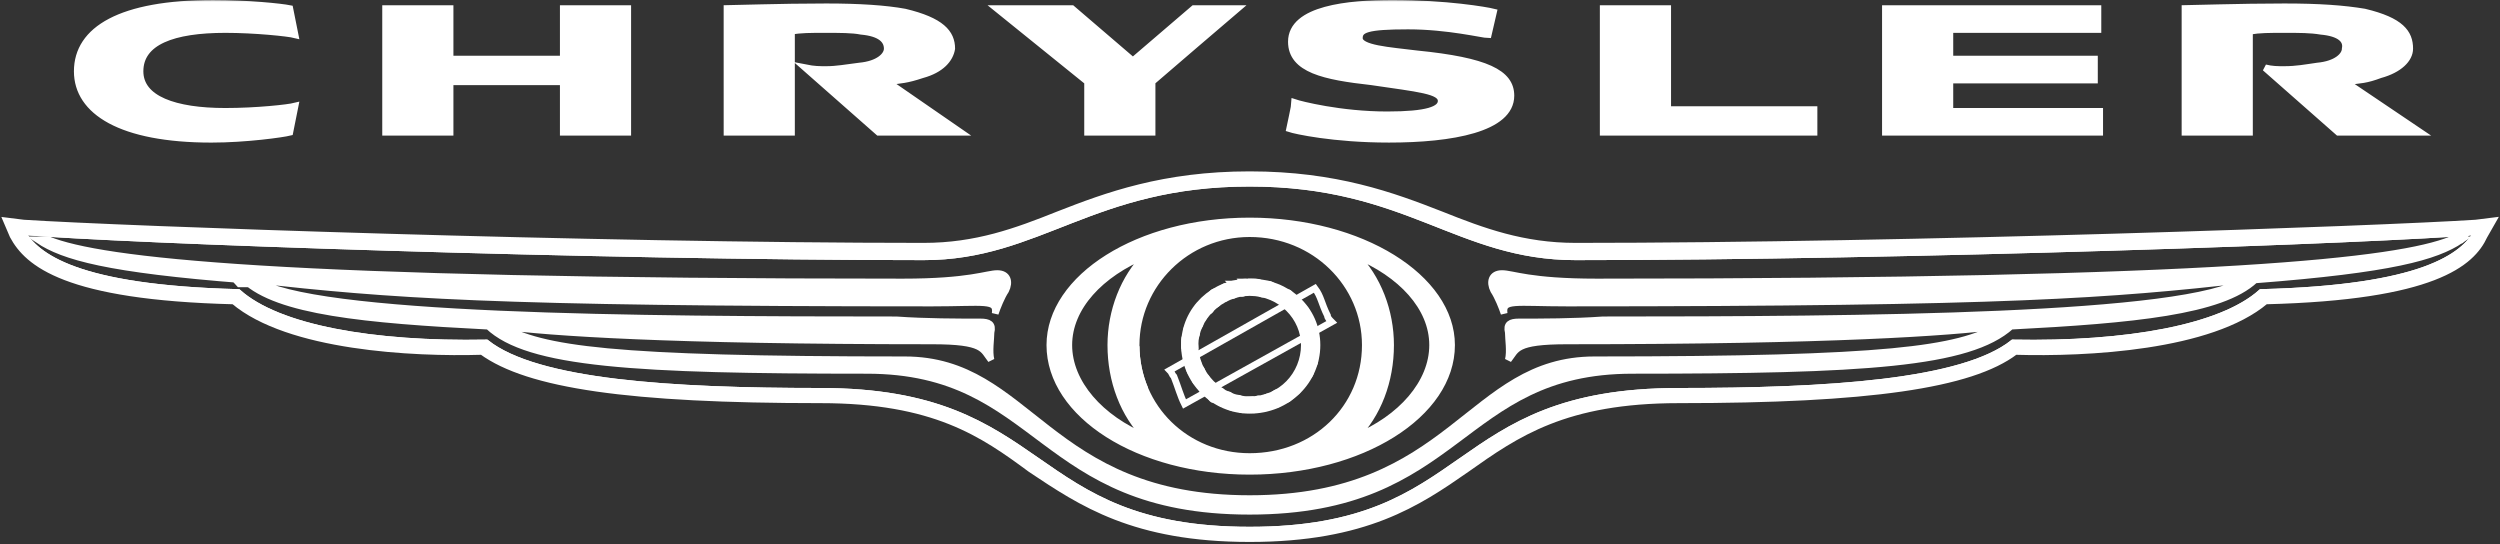
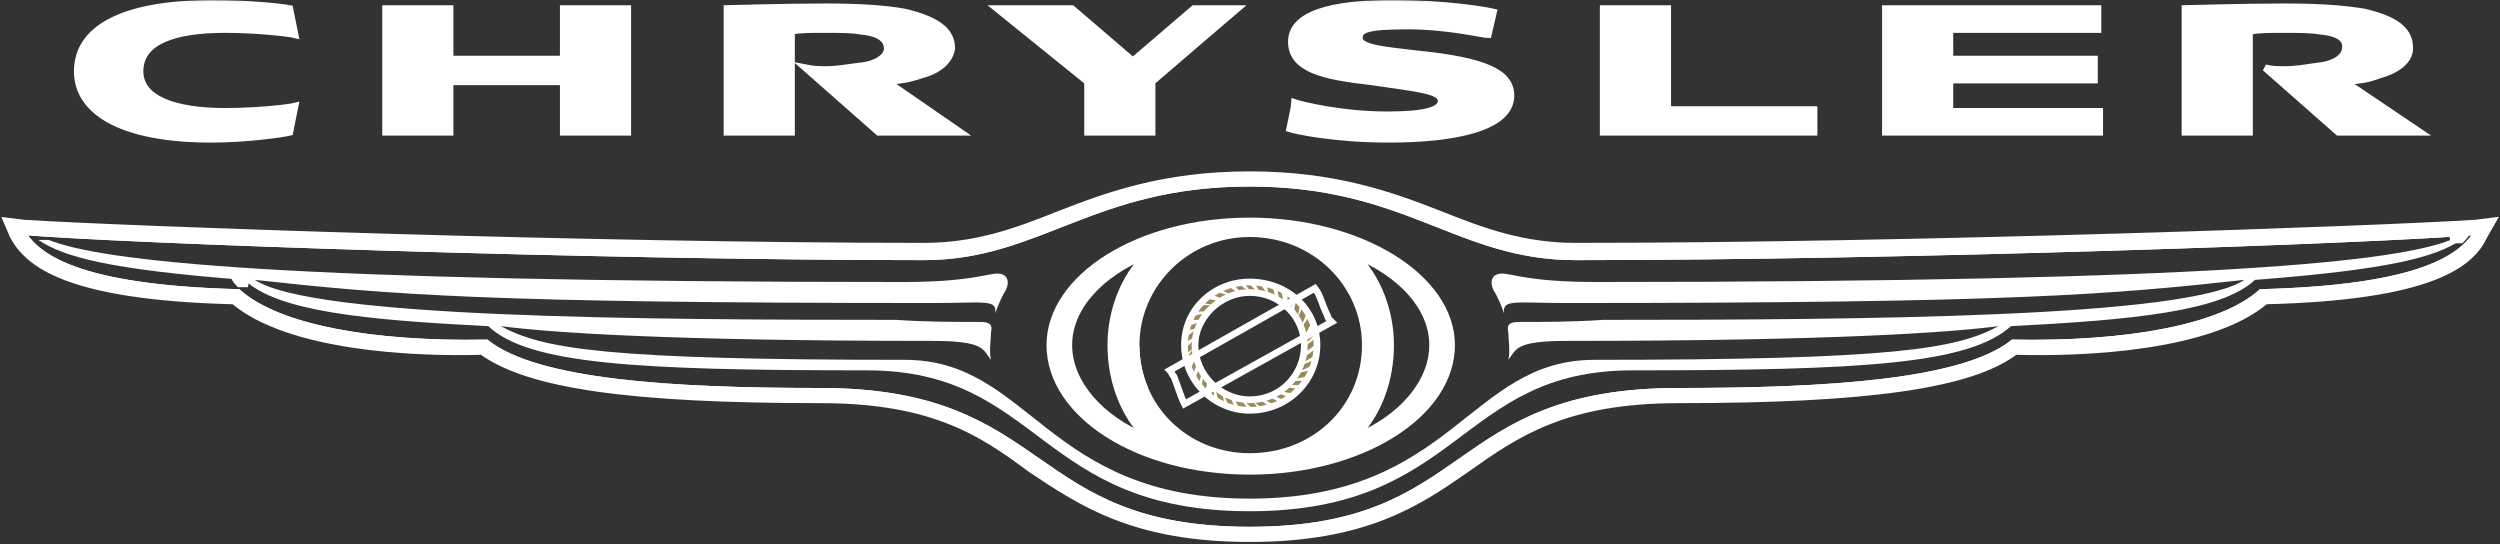
<svg xmlns="http://www.w3.org/2000/svg" width="744" height="162" viewBox="0 0 744 162" fill="none">
  <rect x="0" y="0" width="744" height="162" fill="#333333" stroke="none" />
  <mask id="path-1-outside-1_54_81" maskUnits="userSpaceOnUse" x="0" y="0" width="744" height="162" fill="black">
    <rect fill="white" width="744" height="162" />
    <path fill-rule="evenodd" clip-rule="evenodd" d="M672.951 87.056C661.058 97.689 632.895 102.701 599.103 102.076C584.074 113.968 544.019 116.47 499.585 116.47C430.116 116.47 439.497 157.777 371.904 157.777C304.311 157.777 313.072 116.47 244.223 116.47C199.785 116.47 159.729 113.964 144.71 102.076C110.909 102.701 82.746 97.689 70.853 87.056C22.662 85.801 10.77 76.415 6.387 68.9C35.806 71.407 177.255 76.415 274.892 76.415C309.315 76.415 324.964 54.506 371.904 54.506C418.849 54.506 433.868 76.415 468.916 76.415C566.553 76.415 708.003 71.407 737.426 68.9C733.034 76.41 721.146 85.796 672.951 87.056Z" />
    <path fill-rule="evenodd" clip-rule="evenodd" d="M431.983 102.697C431.983 123.351 405.075 140.251 371.9 140.251C338.729 140.251 312.442 123.351 312.442 102.697C312.442 82.67 338.729 65.769 371.9 65.769C405.075 65.769 431.983 82.67 431.983 102.697ZM371.9 69.531C353.123 69.531 338.103 84.55 338.103 102.697C338.103 121.479 353.123 135.873 371.9 135.873C391.302 135.873 406.322 121.479 406.322 102.697C406.322 84.55 391.302 69.531 371.9 69.531ZM403.195 75.79C410.083 82.67 413.836 92.69 413.836 102.697C413.836 113.339 410.083 123.351 403.195 130.24C416.968 124.606 426.35 113.964 426.35 102.697C426.35 91.43 416.963 81.423 403.195 75.79ZM330.589 102.697C330.589 92.686 334.346 82.67 341.23 75.79C327.457 81.423 318.071 91.435 318.071 102.697C318.071 113.96 327.457 124.606 341.23 130.24C334.346 123.351 330.589 113.343 330.589 102.697Z" />
    <path fill-rule="evenodd" clip-rule="evenodd" d="M340.74 115.8C339.004 111.869 338.106 107.62 338.103 103.322V103.025C338.129 107.416 339.026 111.758 340.74 115.8Z" />
    <path fill-rule="evenodd" clip-rule="evenodd" d="M388.175 102.697C388.175 111.458 381.295 118.972 371.9 118.972C363.139 118.972 355.629 111.458 355.629 102.697C355.629 94.557 363.139 87.052 371.9 87.052C381.295 87.056 388.175 94.561 388.175 102.697ZM371.9 83.924C361.263 83.924 352.497 92.055 352.497 102.697C352.497 113.338 361.263 122.099 371.9 122.099C383.162 122.099 391.927 113.338 391.927 102.697C391.927 92.055 383.167 83.924 371.9 83.924Z" />
    <path fill-rule="evenodd" clip-rule="evenodd" d="M370.023 83.924C370.649 83.924 371.9 83.924 371.9 84.55L373.776 86.422C373.151 87.056 372.525 87.056 371.9 86.422L370.023 83.924ZM366.892 84.55H368.768L371.274 86.422C370.644 87.056 369.398 87.677 369.398 87.056L366.892 84.55ZM363.764 86.422C363.764 85.175 365.02 85.175 365.641 85.175L368.147 87.056C367.521 87.682 366.896 88.302 366.271 87.682L363.764 86.422ZM360.633 87.677C360.633 87.052 361.883 86.422 362.509 87.052L365.015 87.677C365.015 88.924 364.39 88.924 363.76 88.924L360.633 87.677ZM358.131 90.183C358.131 88.928 359.382 88.928 359.382 88.928L362.513 89.553C362.493 89.879 362.355 90.186 362.125 90.417C361.895 90.648 361.588 90.787 361.263 90.809L358.131 90.183ZM356.254 92.69C356.254 91.434 356.884 90.809 357.505 90.809H360.633C360.633 92.055 360.007 92.69 359.382 92.69H356.254ZM354.378 95.191C354.378 94.557 355.004 93.936 355.629 93.936L358.131 93.311C358.756 93.936 358.131 94.557 357.505 95.191H354.378ZM353.123 98.323C353.123 97.689 353.748 97.068 353.748 97.068L356.88 95.821C357.505 96.447 356.88 97.068 356.25 97.693L353.123 98.323ZM352.497 102.076C352.497 100.82 352.497 100.195 353.123 100.195L355.629 98.323C356.254 98.949 356.254 99.57 355.629 100.195L352.497 102.076ZM353.123 105.203C352.497 104.578 352.497 103.322 353.123 103.322L354.999 101.45C355.629 102.076 355.629 102.697 355.629 103.322L353.123 105.203ZM353.748 108.33C353.123 107.705 353.123 107.084 353.123 106.449L354.999 103.943C355.629 104.578 356.25 105.199 355.629 105.824L353.748 108.33ZM354.999 111.462C354.374 110.837 353.748 110.216 354.374 109.59L355.625 107.084C356.25 107.084 356.875 108.33 356.25 108.33L354.999 111.462ZM356.88 113.964C355.629 113.964 355.629 112.717 355.629 112.717L356.88 109.59C357.505 109.59 358.131 110.837 357.505 111.462L356.88 113.964ZM358.756 116.47C358.131 116.47 357.505 115.845 357.505 115.215L358.131 112.087C358.756 112.087 359.382 112.722 359.382 113.343L358.756 116.47ZM361.263 118.972C360.633 118.972 360.012 117.716 360.012 117.091V114.585C360.637 114.585 361.263 114.585 361.263 115.21V118.972ZM364.39 120.223C363.76 120.223 362.513 119.597 362.513 118.976L361.888 116.47C363.139 115.845 363.764 116.47 363.764 117.096L364.39 120.223ZM367.517 121.478C366.892 121.478 365.641 120.844 365.641 120.844L364.39 117.716C365.641 117.091 366.266 117.716 366.266 118.351L367.517 121.478ZM371.274 121.478C370.019 122.104 369.398 122.104 368.768 121.478L367.517 118.972C368.142 118.346 368.768 118.346 369.393 118.972L371.274 121.478ZM374.406 121.478C373.78 122.104 372.53 122.104 372.53 121.478L370.653 119.597C370.653 118.972 371.904 118.972 372.53 118.972L374.406 121.478ZM377.533 120.848C376.908 121.483 376.282 121.483 375.657 121.483L373.151 119.602C373.776 118.976 374.401 118.355 375.027 118.976L377.533 120.848ZM380.66 119.597C380.66 120.223 379.414 120.844 378.789 120.223L376.282 118.976C376.282 118.351 377.533 117.721 378.163 118.351L380.66 119.597ZM383.788 118.351C383.162 118.976 382.541 118.976 381.916 118.976L378.789 117.721C379.414 117.096 380.035 116.475 380.66 117.096L383.788 118.351ZM386.294 115.845C386.294 116.47 385.048 117.091 384.422 117.091L381.295 116.466C381.92 115.84 382.541 115.21 383.167 115.21L386.294 115.845ZM388.175 113.343C388.175 113.968 387.549 114.589 386.919 114.589H383.792C383.792 113.964 384.427 113.343 385.048 113.343H388.175ZM390.056 110.211C390.056 111.458 389.421 112.083 388.8 112.083L385.673 112.717C385.673 112.083 386.298 111.462 386.919 110.837L390.056 110.211ZM391.302 107.084C391.302 108.33 390.677 108.956 390.056 108.956L387.549 110.211C386.915 109.586 387.549 108.956 388.175 108.33L391.302 107.084ZM391.302 103.948C391.927 104.582 391.302 105.829 391.302 105.829L388.175 107.709C388.175 107.084 388.175 105.829 388.8 105.829L391.302 103.948ZM391.302 100.816C391.927 101.45 391.927 102.697 391.302 102.697L388.796 104.578C388.17 103.943 388.17 103.322 388.796 102.697L391.302 100.816ZM390.677 97.689C391.302 98.323 391.302 98.944 391.302 99.57L388.796 102.076C388.17 101.45 388.17 100.82 388.796 100.195L390.677 97.689ZM389.421 94.561C390.056 95.196 390.677 95.817 390.056 96.442L388.8 98.949C388.175 98.949 387.554 97.693 387.554 97.068L389.421 94.561ZM387.549 91.43C388.796 92.055 388.796 92.685 388.796 93.311L387.549 96.438C386.915 95.812 386.294 95.191 386.294 94.557L387.549 91.43ZM385.668 89.549C386.294 89.549 386.915 90.183 386.915 90.804L386.289 93.931C385.966 93.909 385.662 93.771 385.433 93.542C385.203 93.313 385.065 93.008 385.043 92.685L385.668 89.549ZM383.167 87.056C383.792 87.056 384.422 88.302 384.422 88.302V91.43C383.788 91.43 383.167 90.804 383.167 90.183V87.056ZM380.035 85.796C380.66 85.796 381.29 86.422 381.29 86.422L381.916 89.549C381.29 89.549 380.66 89.549 380.66 88.924L380.035 85.796ZM376.908 84.55C377.533 84.55 378.163 84.55 378.789 85.175L379.414 88.302C378.789 88.302 378.168 88.302 377.533 87.677L376.908 84.55ZM373.151 83.924C373.776 83.924 375.027 83.924 375.027 84.55L376.903 87.056C376.278 87.682 375.027 87.682 375.027 87.056L373.151 83.924Z" />
    <path fill-rule="evenodd" clip-rule="evenodd" d="M352.497 120.223C351.246 117.717 350.621 115.215 349.37 112.084C348.745 111.458 348.745 110.837 348.119 110.212L391.306 85.797C393.187 88.303 393.187 90.184 395.059 93.937C395.059 94.562 395.694 95.192 396.314 95.817L352.497 120.223Z" />
    <path fill-rule="evenodd" clip-rule="evenodd" d="M736.787 66.394C707.998 68.275 567.804 73.283 468.911 73.283C453.266 73.283 441.378 68.896 428.856 63.892C414.462 58.263 397.561 52 371.9 52C346.238 52 329.342 58.259 314.944 63.892C302.426 68.896 290.538 73.283 274.888 73.283C175.996 73.283 35.801 68.275 7.008 66.394L2 65.769L3.876 70.156C8.259 78.296 19.526 88.303 69.593 89.554C85.868 103.327 122.797 105.208 143.45 104.582C157.219 114.594 187.263 118.977 244.219 118.977C278.02 118.977 292.414 128.988 306.808 139.63C321.828 149.642 337.473 160.283 371.9 160.283C406.322 160.283 421.971 149.642 436.37 139.63C451.39 128.988 465.784 118.977 499.585 118.977C555.911 118.977 586.581 114.59 599.729 104.582C621.007 105.208 657.936 103.327 674.211 89.554C724.278 88.307 735.545 78.296 739.298 70.156L741.804 65.769L736.787 66.394ZM672.951 87.056C661.058 97.689 632.895 102.701 599.103 102.076C584.074 113.968 544.019 116.47 499.585 116.47C430.116 116.47 439.497 157.777 371.904 157.777C304.311 157.777 313.072 116.47 244.223 116.47C199.785 116.47 159.729 113.964 144.71 102.076C110.909 102.701 82.746 97.689 70.853 87.056C22.662 85.801 10.77 76.415 6.387 68.9C35.806 71.407 177.255 76.415 274.892 76.415C309.315 76.415 324.964 54.506 371.904 54.506C418.849 54.506 433.868 76.415 468.916 76.415C566.553 76.415 708.003 71.407 737.426 68.9C733.034 76.41 721.146 85.796 672.951 87.056Z" />
    <path fill-rule="evenodd" clip-rule="evenodd" d="M732.413 69.531L734.294 68.896C734.294 68.896 733.659 70.151 732.413 71.402H729.286C731.162 70.781 732.413 69.531 732.413 69.531Z" />
    <path fill-rule="evenodd" clip-rule="evenodd" d="M729.281 71.402C713.627 77.661 661.058 83.925 475.166 83.925C455.138 83.925 450.139 81.418 446.998 81.418C443.871 81.418 443.245 83.925 444.501 86.417C445.747 88.298 446.998 91.425 447.628 93.306C446.994 88.919 450.755 90.179 466.4 90.179C599.094 90.179 627.878 87.673 667.943 83.29C651.042 94.557 554.03 95.192 477.042 95.192C468.281 95.817 458.895 95.817 452.006 95.817C449.5 95.817 448.253 96.443 448.879 98.944C448.879 100.816 449.504 104.578 448.879 107.084C451.385 103.948 450.76 101.451 466.405 101.451C545.27 101.451 580.317 98.944 594.716 97.064C582.202 103.943 562.796 107.084 474.545 107.084C436.991 107.084 432.608 148.391 371.9 148.391C311.191 148.391 306.808 107.084 269.254 107.084C181.004 107.084 161.601 103.948 149.083 97.064C163.478 98.944 198.525 101.451 277.39 101.451C293.039 101.451 292.414 103.948 294.916 107.084C294.29 104.578 294.916 100.816 294.916 98.944C295.541 96.438 294.29 95.817 291.784 95.817C284.9 95.817 275.513 95.817 266.753 95.192C189.769 95.192 92.757 94.557 75.857 83.29C115.917 87.677 144.705 90.179 277.394 90.179C293.044 90.179 296.797 88.924 296.171 93.306C296.801 91.425 298.047 88.298 299.303 86.417C300.554 83.92 299.928 81.418 296.801 81.418C293.669 81.418 288.661 83.925 268.633 83.925C82.12 83.925 30.172 77.657 14.522 71.402H11.395C18.905 76.41 32.048 80.163 72.729 83.295C82.746 92.69 108.407 95.196 145.331 97.068C157.223 108.335 189.143 110.216 257.992 110.216C309.94 110.216 308.689 152.143 371.904 152.143C435.115 152.143 433.868 110.216 485.816 110.216C554.665 110.216 585.96 108.335 598.473 97.068C634.776 95.196 661.063 92.69 671.083 83.295C711.764 80.168 724.903 76.415 732.417 71.402H729.281Z" />
    <path fill-rule="evenodd" clip-rule="evenodd" d="M71.214 82.912L69.66 82.387C69.66 82.387 70.178 83.427 71.214 84.463H73.804C72.25 83.948 71.214 82.912 71.214 82.912ZM477.116 39.364H539.846V32.626H496.302V2.558H477.116V39.364ZM114.759 2.558V39.364H133.937V24.33H167.635V39.364H186.813V2.558H167.635V17.592H133.937V2.558H114.759ZM355.297 2.558L337.151 18.11L319.005 2.558H296.714L323.671 24.33V39.364H342.853V24.33C343.371 23.812 368.251 2.558 368.251 2.558H355.297ZM561.1 39.364H624.863V33.144H580.279V23.812H623.305V17.592H580.279V8.778H624.341V2.558H561.1V39.364ZM384.321 12.408C384.321 20.7 394.179 22.776 408.166 24.33C422.164 26.406 428.902 26.92 428.902 30.032C428.902 32.622 424.754 34.18 412.832 34.18C398.841 34.18 386.919 31.072 385.361 30.55C385.361 31.068 383.803 38.324 383.803 38.324C385.361 38.842 396.769 41.432 413.357 41.432C432.014 41.432 449.642 38.324 449.642 28.471C449.642 21.732 442.386 18.102 421.646 16.03C413.353 14.994 404.539 14.476 404.539 11.364C404.539 8.774 406.615 7.734 419.055 7.734C430.978 7.734 441.342 10.328 442.9 10.328L444.461 3.594C442.386 3.076 430.463 1 414.393 1C401.435 1.004 384.321 2.558 384.321 12.408ZM23 21.222C23 33.144 35.962 41.436 62.918 41.436C73.286 41.436 84.172 39.882 86.245 39.364L87.799 31.59C85.723 32.108 76.391 33.144 67.062 33.144C52.032 33.144 41.664 29.514 41.664 21.222C41.664 12.408 51.514 8.778 67.062 8.778C75.876 8.778 85.727 9.814 87.799 10.332L86.245 2.558C83.654 2.036 73.804 1.004 63.432 1.004C35.962 1.004 23 8.778 23 21.222ZM216.364 39.364H235.542V9.296C238.132 8.778 241.244 8.778 245.392 8.778C250.054 8.778 253.684 8.778 256.278 9.296C261.98 9.814 264.052 11.89 264.052 14.48C264.052 16.552 261.462 19.146 255.756 19.664C251.608 20.186 249.018 20.7 245.906 20.7C243.83 20.7 242.276 20.7 239.686 20.182L261.458 39.36H285.825L264.052 24.326C268.2 23.808 269.754 23.808 274.42 22.254C280.122 20.7 282.716 17.592 283.231 14.48C283.231 9.814 280.122 6.184 269.236 3.594C263.534 2.558 255.756 2.036 245.91 2.036C231.912 2.036 217.918 2.558 216.36 2.558L216.364 39.364ZM669.44 39.364V9.296C672.555 8.778 675.146 8.778 679.812 8.778C684.478 8.778 687.586 8.778 690.694 9.296C696.4 9.814 698.476 11.89 697.95 14.48C697.95 16.552 695.36 19.146 689.658 19.664C686.024 20.186 683.434 20.7 679.808 20.7C677.732 20.7 676.174 20.7 674.102 20.182L695.882 39.36H720.244L697.95 24.326C702.616 23.808 704.174 23.808 708.322 22.254C714.02 20.7 717.128 17.592 717.128 14.48C717.128 9.814 714.538 6.184 703.656 3.594C697.432 2.558 690.176 2.036 679.812 2.036C666.332 2.036 651.816 2.558 650.258 2.558V39.364H669.44Z" />
  </mask>
  <path fill-rule="evenodd" clip-rule="evenodd" d="M431.983 102.697C431.983 123.351 405.075 140.251 371.9 140.251C338.729 140.251 312.442 123.351 312.442 102.697C312.442 82.67 338.729 65.769 371.9 65.769C405.075 65.769 431.983 82.67 431.983 102.697ZM371.9 69.531C353.123 69.531 338.103 84.55 338.103 102.697C338.103 121.479 353.123 135.873 371.9 135.873C391.302 135.873 406.322 121.479 406.322 102.697C406.322 84.55 391.302 69.531 371.9 69.531ZM403.195 75.79C410.083 82.67 413.836 92.69 413.836 102.697C413.836 113.339 410.083 123.351 403.195 130.24C416.968 124.606 426.35 113.964 426.35 102.697C426.35 91.43 416.963 81.423 403.195 75.79ZM330.589 102.697C330.589 92.686 334.346 82.67 341.23 75.79C327.457 81.423 318.071 91.435 318.071 102.697C318.071 113.96 327.457 124.606 341.23 130.24C334.346 123.351 330.589 113.343 330.589 102.697Z" fill="white" />
  <path fill-rule="evenodd" clip-rule="evenodd" d="M340.74 115.8C339.004 111.869 338.106 107.62 338.103 103.322V103.025C338.129 107.416 339.026 111.758 340.74 115.8Z" fill="#D0B26F" />
  <path fill-rule="evenodd" clip-rule="evenodd" d="M388.175 102.697C388.175 111.458 381.295 118.972 371.9 118.972C363.139 118.972 355.629 111.458 355.629 102.697C355.629 94.557 363.139 87.052 371.9 87.052C381.295 87.056 388.175 94.561 388.175 102.697ZM371.9 83.924C361.263 83.924 352.497 92.055 352.497 102.697C352.497 113.338 361.263 122.099 371.9 122.099C383.162 122.099 391.927 113.338 391.927 102.697C391.927 92.055 383.167 83.924 371.9 83.924Z" fill="white" />
  <path fill-rule="evenodd" clip-rule="evenodd" d="M370.023 83.924C370.649 83.924 371.9 83.924 371.9 84.55L373.776 86.422C373.151 87.056 372.525 87.056 371.9 86.422L370.023 83.924ZM366.892 84.55H368.768L371.274 86.422C370.644 87.056 369.398 87.677 369.398 87.056L366.892 84.55ZM363.764 86.422C363.764 85.175 365.02 85.175 365.641 85.175L368.147 87.056C367.521 87.682 366.896 88.302 366.271 87.682L363.764 86.422ZM360.633 87.677C360.633 87.052 361.883 86.422 362.509 87.052L365.015 87.677C365.015 88.924 364.39 88.924 363.76 88.924L360.633 87.677ZM358.131 90.183C358.131 88.928 359.382 88.928 359.382 88.928L362.513 89.553C362.493 89.879 362.355 90.186 362.125 90.417C361.895 90.648 361.588 90.787 361.263 90.809L358.131 90.183ZM356.254 92.69C356.254 91.434 356.884 90.809 357.505 90.809H360.633C360.633 92.055 360.007 92.69 359.382 92.69H356.254ZM354.378 95.191C354.378 94.557 355.004 93.936 355.629 93.936L358.131 93.311C358.756 93.936 358.131 94.557 357.505 95.191H354.378ZM353.123 98.323C353.123 97.689 353.748 97.068 353.748 97.068L356.88 95.821C357.505 96.447 356.88 97.068 356.25 97.693L353.123 98.323ZM352.497 102.076C352.497 100.82 352.497 100.195 353.123 100.195L355.629 98.323C356.254 98.949 356.254 99.57 355.629 100.195L352.497 102.076ZM353.123 105.203C352.497 104.578 352.497 103.322 353.123 103.322L354.999 101.45C355.629 102.076 355.629 102.697 355.629 103.322L353.123 105.203ZM353.748 108.33C353.123 107.705 353.123 107.084 353.123 106.449L354.999 103.943C355.629 104.578 356.25 105.199 355.629 105.824L353.748 108.33ZM354.999 111.462C354.374 110.837 353.748 110.216 354.374 109.59L355.625 107.084C356.25 107.084 356.875 108.33 356.25 108.33L354.999 111.462ZM356.88 113.964C355.629 113.964 355.629 112.717 355.629 112.717L356.88 109.59C357.505 109.59 358.131 110.837 357.505 111.462L356.88 113.964ZM358.756 116.47C358.131 116.47 357.505 115.845 357.505 115.215L358.131 112.087C358.756 112.087 359.382 112.722 359.382 113.343L358.756 116.47ZM361.263 118.972C360.633 118.972 360.012 117.716 360.012 117.091V114.585C360.637 114.585 361.263 114.585 361.263 115.21V118.972ZM364.39 120.223C363.76 120.223 362.513 119.597 362.513 118.976L361.888 116.47C363.139 115.845 363.764 116.47 363.764 117.096L364.39 120.223ZM367.517 121.478C366.892 121.478 365.641 120.844 365.641 120.844L364.39 117.716C365.641 117.091 366.266 117.716 366.266 118.351L367.517 121.478ZM371.274 121.478C370.019 122.104 369.398 122.104 368.768 121.478L367.517 118.972C368.142 118.346 368.768 118.346 369.393 118.972L371.274 121.478ZM374.406 121.478C373.78 122.104 372.53 122.104 372.53 121.478L370.653 119.597C370.653 118.972 371.904 118.972 372.53 118.972L374.406 121.478ZM377.533 120.848C376.908 121.483 376.282 121.483 375.657 121.483L373.151 119.602C373.776 118.976 374.401 118.355 375.027 118.976L377.533 120.848ZM380.66 119.597C380.66 120.223 379.414 120.844 378.789 120.223L376.282 118.976C376.282 118.351 377.533 117.721 378.163 118.351L380.66 119.597ZM383.788 118.351C383.162 118.976 382.541 118.976 381.916 118.976L378.789 117.721C379.414 117.096 380.035 116.475 380.66 117.096L383.788 118.351ZM386.294 115.845C386.294 116.47 385.048 117.091 384.422 117.091L381.295 116.466C381.92 115.84 382.541 115.21 383.167 115.21L386.294 115.845ZM388.175 113.343C388.175 113.968 387.549 114.589 386.919 114.589H383.792C383.792 113.964 384.427 113.343 385.048 113.343H388.175ZM390.056 110.211C390.056 111.458 389.421 112.083 388.8 112.083L385.673 112.717C385.673 112.083 386.298 111.462 386.919 110.837L390.056 110.211ZM391.302 107.084C391.302 108.33 390.677 108.956 390.056 108.956L387.549 110.211C386.915 109.586 387.549 108.956 388.175 108.33L391.302 107.084ZM391.302 103.948C391.927 104.582 391.302 105.829 391.302 105.829L388.175 107.709C388.175 107.084 388.175 105.829 388.8 105.829L391.302 103.948ZM391.302 100.816C391.927 101.45 391.927 102.697 391.302 102.697L388.796 104.578C388.17 103.943 388.17 103.322 388.796 102.697L391.302 100.816ZM390.677 97.689C391.302 98.323 391.302 98.944 391.302 99.57L388.796 102.076C388.17 101.45 388.17 100.82 388.796 100.195L390.677 97.689ZM389.421 94.561C390.056 95.196 390.677 95.817 390.056 96.442L388.8 98.949C388.175 98.949 387.554 97.693 387.554 97.068L389.421 94.561ZM387.549 91.43C388.796 92.055 388.796 92.685 388.796 93.311L387.549 96.438C386.915 95.812 386.294 95.191 386.294 94.557L387.549 91.43ZM385.668 89.549C386.294 89.549 386.915 90.183 386.915 90.804L386.289 93.931C385.966 93.909 385.662 93.771 385.433 93.542C385.203 93.313 385.065 93.008 385.043 92.685L385.668 89.549ZM383.167 87.056C383.792 87.056 384.422 88.302 384.422 88.302V91.43C383.788 91.43 383.167 90.804 383.167 90.183V87.056ZM380.035 85.796C380.66 85.796 381.29 86.422 381.29 86.422L381.916 89.549C381.29 89.549 380.66 89.549 380.66 88.924L380.035 85.796ZM376.908 84.55C377.533 84.55 378.163 84.55 378.789 85.175L379.414 88.302C378.789 88.302 378.168 88.302 377.533 87.677L376.908 84.55ZM373.151 83.924C373.776 83.924 375.027 83.924 375.027 84.55L376.903 87.056C376.278 87.682 375.027 87.682 375.027 87.056L373.151 83.924Z" fill="#9B895D" />
  <path fill-rule="evenodd" clip-rule="evenodd" d="M736.787 66.394C707.998 68.275 567.804 73.283 468.911 73.283C453.266 73.283 441.378 68.896 428.856 63.892C414.462 58.263 397.561 52 371.9 52C346.238 52 329.342 58.259 314.944 63.892C302.426 68.896 290.538 73.283 274.888 73.283C175.996 73.283 35.801 68.275 7.008 66.394L2 65.769L3.876 70.156C8.259 78.296 19.526 88.303 69.593 89.554C85.868 103.327 122.797 105.208 143.45 104.582C157.219 114.594 187.263 118.977 244.219 118.977C278.02 118.977 292.414 128.988 306.808 139.63C321.828 149.642 337.473 160.283 371.9 160.283C406.322 160.283 421.971 149.642 436.37 139.63C451.39 128.988 465.784 118.977 499.585 118.977C555.911 118.977 586.581 114.59 599.729 104.582C621.007 105.208 657.936 103.327 674.211 89.554C724.278 88.307 735.545 78.296 739.298 70.156L741.804 65.769L736.787 66.394ZM672.951 87.056C661.058 97.689 632.895 102.701 599.103 102.076C584.074 113.968 544.019 116.47 499.585 116.47C430.116 116.47 439.497 157.777 371.904 157.777C304.311 157.777 313.072 116.47 244.223 116.47C199.785 116.47 159.729 113.964 144.71 102.076C110.909 102.701 82.746 97.689 70.853 87.056C22.662 85.801 10.77 76.415 6.387 68.9C35.806 71.407 177.255 76.415 274.892 76.415C309.315 76.415 324.964 54.506 371.904 54.506C418.849 54.506 433.868 76.415 468.916 76.415C566.553 76.415 708.003 71.407 737.426 68.9C733.034 76.41 721.146 85.796 672.951 87.056Z" fill="white" />
  <path fill-rule="evenodd" clip-rule="evenodd" d="M732.413 69.531L734.294 68.896C734.294 68.896 733.659 70.151 732.413 71.402H729.286C731.162 70.781 732.413 69.531 732.413 69.531Z" fill="white" />
  <path fill-rule="evenodd" clip-rule="evenodd" d="M729.281 71.402C713.627 77.661 661.058 83.925 475.166 83.925C455.138 83.925 450.139 81.418 446.998 81.418C443.871 81.418 443.245 83.925 444.501 86.417C445.747 88.298 446.998 91.425 447.628 93.306C446.994 88.919 450.755 90.179 466.4 90.179C599.094 90.179 627.878 87.673 667.943 83.29C651.042 94.557 554.03 95.192 477.042 95.192C468.281 95.817 458.895 95.817 452.006 95.817C449.5 95.817 448.253 96.443 448.879 98.944C448.879 100.816 449.504 104.578 448.879 107.084C451.385 103.948 450.76 101.451 466.405 101.451C545.27 101.451 580.317 98.944 594.716 97.064C582.202 103.943 562.796 107.084 474.545 107.084C436.991 107.084 432.608 148.391 371.9 148.391C311.191 148.391 306.808 107.084 269.254 107.084C181.004 107.084 161.601 103.948 149.083 97.064C163.478 98.944 198.525 101.451 277.39 101.451C293.039 101.451 292.414 103.948 294.916 107.084C294.29 104.578 294.916 100.816 294.916 98.944C295.541 96.438 294.29 95.817 291.784 95.817C284.9 95.817 275.513 95.817 266.753 95.192C189.769 95.192 92.757 94.557 75.857 83.29C115.917 87.677 144.705 90.179 277.394 90.179C293.044 90.179 296.797 88.924 296.171 93.306C296.801 91.425 298.047 88.298 299.303 86.417C300.554 83.92 299.928 81.418 296.801 81.418C293.669 81.418 288.661 83.925 268.633 83.925C82.12 83.925 30.172 77.657 14.522 71.402H11.395C18.905 76.41 32.048 80.163 72.729 83.295C82.746 92.69 108.407 95.196 145.331 97.068C157.223 108.335 189.143 110.216 257.992 110.216C309.94 110.216 308.689 152.143 371.904 152.143C435.115 152.143 433.868 110.216 485.816 110.216C554.665 110.216 585.96 108.335 598.473 97.068C634.776 95.196 661.063 92.69 671.083 83.295C711.764 80.168 724.903 76.415 732.417 71.402H729.281Z" fill="white" />
  <path fill-rule="evenodd" clip-rule="evenodd" d="M71.214 82.912L69.66 82.387C69.66 82.387 70.178 83.427 71.214 84.463H73.804C72.25 83.948 71.214 82.912 71.214 82.912ZM477.116 39.364H539.846V32.626H496.302V2.558H477.116V39.364ZM114.759 2.558V39.364H133.937V24.33H167.635V39.364H186.813V2.558H167.635V17.592H133.937V2.558H114.759ZM355.297 2.558L337.151 18.11L319.005 2.558H296.714L323.671 24.33V39.364H342.853V24.33C343.371 23.812 368.251 2.558 368.251 2.558H355.297ZM561.1 39.364H624.863V33.144H580.279V23.812H623.305V17.592H580.279V8.778H624.341V2.558H561.1V39.364ZM384.321 12.408C384.321 20.7 394.179 22.776 408.166 24.33C422.164 26.406 428.902 26.92 428.902 30.032C428.902 32.622 424.754 34.18 412.832 34.18C398.841 34.18 386.919 31.072 385.361 30.55C385.361 31.068 383.803 38.324 383.803 38.324C385.361 38.842 396.769 41.432 413.357 41.432C432.014 41.432 449.642 38.324 449.642 28.471C449.642 21.732 442.386 18.102 421.646 16.03C413.353 14.994 404.539 14.476 404.539 11.364C404.539 8.774 406.615 7.734 419.055 7.734C430.978 7.734 441.342 10.328 442.9 10.328L444.461 3.594C442.386 3.076 430.463 1 414.393 1C401.435 1.004 384.321 2.558 384.321 12.408ZM23 21.222C23 33.144 35.962 41.436 62.918 41.436C73.286 41.436 84.172 39.882 86.245 39.364L87.799 31.59C85.723 32.108 76.391 33.144 67.062 33.144C52.032 33.144 41.664 29.514 41.664 21.222C41.664 12.408 51.514 8.778 67.062 8.778C75.876 8.778 85.727 9.814 87.799 10.332L86.245 2.558C83.654 2.036 73.804 1.004 63.432 1.004C35.962 1.004 23 8.778 23 21.222ZM216.364 39.364H235.542V9.296C238.132 8.778 241.244 8.778 245.392 8.778C250.054 8.778 253.684 8.778 256.278 9.296C261.98 9.814 264.052 11.89 264.052 14.48C264.052 16.552 261.462 19.146 255.756 19.664C251.608 20.186 249.018 20.7 245.906 20.7C243.83 20.7 242.276 20.7 239.686 20.182L261.458 39.36H285.825L264.052 24.326C268.2 23.808 269.754 23.808 274.42 22.254C280.122 20.7 282.716 17.592 283.231 14.48C283.231 9.814 280.122 6.184 269.236 3.594C263.534 2.558 255.756 2.036 245.91 2.036C231.912 2.036 217.918 2.558 216.36 2.558L216.364 39.364ZM669.44 39.364V9.296C672.555 8.778 675.146 8.778 679.812 8.778C684.478 8.778 687.586 8.778 690.694 9.296C696.4 9.814 698.476 11.89 697.95 14.48C697.95 16.552 695.36 19.146 689.658 19.664C686.024 20.186 683.434 20.7 679.808 20.7C677.732 20.7 676.174 20.7 674.102 20.182L695.882 39.36H720.244L697.95 24.326C702.616 23.808 704.174 23.808 708.322 22.254C714.02 20.7 717.128 17.592 717.128 14.48C717.128 9.814 714.538 6.184 703.656 3.594C697.432 2.558 690.176 2.036 679.812 2.036C666.332 2.036 651.816 2.558 650.258 2.558V39.364H669.44Z" fill="white" />
  <path fill-rule="evenodd" clip-rule="evenodd" d="M672.951 87.056C661.058 97.689 632.895 102.701 599.103 102.076C584.074 113.968 544.019 116.47 499.585 116.47C430.116 116.47 439.497 157.777 371.904 157.777C304.311 157.777 313.072 116.47 244.223 116.47C199.785 116.47 159.729 113.964 144.71 102.076C110.909 102.701 82.746 97.689 70.853 87.056C22.662 85.801 10.77 76.415 6.387 68.9C35.806 71.407 177.255 76.415 274.892 76.415C309.315 76.415 324.964 54.506 371.904 54.506C418.849 54.506 433.868 76.415 468.916 76.415C566.553 76.415 708.003 71.407 737.426 68.9C733.034 76.41 721.146 85.796 672.951 87.056Z" stroke="white" stroke-width="2" mask="url(#path-1-outside-1_54_81)" />
  <path fill-rule="evenodd" clip-rule="evenodd" d="M431.983 102.697C431.983 123.351 405.075 140.251 371.9 140.251C338.729 140.251 312.442 123.351 312.442 102.697C312.442 82.67 338.729 65.769 371.9 65.769C405.075 65.769 431.983 82.67 431.983 102.697ZM371.9 69.531C353.123 69.531 338.103 84.55 338.103 102.697C338.103 121.479 353.123 135.873 371.9 135.873C391.302 135.873 406.322 121.479 406.322 102.697C406.322 84.55 391.302 69.531 371.9 69.531ZM403.195 75.79C410.083 82.67 413.836 92.69 413.836 102.697C413.836 113.339 410.083 123.351 403.195 130.24C416.968 124.606 426.35 113.964 426.35 102.697C426.35 91.43 416.963 81.423 403.195 75.79ZM330.589 102.697C330.589 92.686 334.346 82.67 341.23 75.79C327.457 81.423 318.071 91.435 318.071 102.697C318.071 113.96 327.457 124.606 341.23 130.24C334.346 123.351 330.589 113.343 330.589 102.697Z" stroke="white" stroke-width="2" mask="url(#path-1-outside-1_54_81)" />
  <path fill-rule="evenodd" clip-rule="evenodd" d="M340.74 115.8C339.004 111.869 338.106 107.62 338.103 103.322V103.025C338.129 107.416 339.026 111.758 340.74 115.8Z" stroke="white" stroke-width="2" mask="url(#path-1-outside-1_54_81)" />
  <path fill-rule="evenodd" clip-rule="evenodd" d="M388.175 102.697C388.175 111.458 381.295 118.972 371.9 118.972C363.139 118.972 355.629 111.458 355.629 102.697C355.629 94.557 363.139 87.052 371.9 87.052C381.295 87.056 388.175 94.561 388.175 102.697ZM371.9 83.924C361.263 83.924 352.497 92.055 352.497 102.697C352.497 113.338 361.263 122.099 371.9 122.099C383.162 122.099 391.927 113.338 391.927 102.697C391.927 92.055 383.167 83.924 371.9 83.924Z" stroke="white" stroke-width="2" mask="url(#path-1-outside-1_54_81)" />
-   <path fill-rule="evenodd" clip-rule="evenodd" d="M370.023 83.924C370.649 83.924 371.9 83.924 371.9 84.55L373.776 86.422C373.151 87.056 372.525 87.056 371.9 86.422L370.023 83.924ZM366.892 84.55H368.768L371.274 86.422C370.644 87.056 369.398 87.677 369.398 87.056L366.892 84.55ZM363.764 86.422C363.764 85.175 365.02 85.175 365.641 85.175L368.147 87.056C367.521 87.682 366.896 88.302 366.271 87.682L363.764 86.422ZM360.633 87.677C360.633 87.052 361.883 86.422 362.509 87.052L365.015 87.677C365.015 88.924 364.39 88.924 363.76 88.924L360.633 87.677ZM358.131 90.183C358.131 88.928 359.382 88.928 359.382 88.928L362.513 89.553C362.493 89.879 362.355 90.186 362.125 90.417C361.895 90.648 361.588 90.787 361.263 90.809L358.131 90.183ZM356.254 92.69C356.254 91.434 356.884 90.809 357.505 90.809H360.633C360.633 92.055 360.007 92.69 359.382 92.69H356.254ZM354.378 95.191C354.378 94.557 355.004 93.936 355.629 93.936L358.131 93.311C358.756 93.936 358.131 94.557 357.505 95.191H354.378ZM353.123 98.323C353.123 97.689 353.748 97.068 353.748 97.068L356.88 95.821C357.505 96.447 356.88 97.068 356.25 97.693L353.123 98.323ZM352.497 102.076C352.497 100.82 352.497 100.195 353.123 100.195L355.629 98.323C356.254 98.949 356.254 99.57 355.629 100.195L352.497 102.076ZM353.123 105.203C352.497 104.578 352.497 103.322 353.123 103.322L354.999 101.45C355.629 102.076 355.629 102.697 355.629 103.322L353.123 105.203ZM353.748 108.33C353.123 107.705 353.123 107.084 353.123 106.449L354.999 103.943C355.629 104.578 356.25 105.199 355.629 105.824L353.748 108.33ZM354.999 111.462C354.374 110.837 353.748 110.216 354.374 109.59L355.625 107.084C356.25 107.084 356.875 108.33 356.25 108.33L354.999 111.462ZM356.88 113.964C355.629 113.964 355.629 112.717 355.629 112.717L356.88 109.59C357.505 109.59 358.131 110.837 357.505 111.462L356.88 113.964ZM358.756 116.47C358.131 116.47 357.505 115.845 357.505 115.215L358.131 112.087C358.756 112.087 359.382 112.722 359.382 113.343L358.756 116.47ZM361.263 118.972C360.633 118.972 360.012 117.716 360.012 117.091V114.585C360.637 114.585 361.263 114.585 361.263 115.21V118.972ZM364.39 120.223C363.76 120.223 362.513 119.597 362.513 118.976L361.888 116.47C363.139 115.845 363.764 116.47 363.764 117.096L364.39 120.223ZM367.517 121.478C366.892 121.478 365.641 120.844 365.641 120.844L364.39 117.716C365.641 117.091 366.266 117.716 366.266 118.351L367.517 121.478ZM371.274 121.478C370.019 122.104 369.398 122.104 368.768 121.478L367.517 118.972C368.142 118.346 368.768 118.346 369.393 118.972L371.274 121.478ZM374.406 121.478C373.78 122.104 372.53 122.104 372.53 121.478L370.653 119.597C370.653 118.972 371.904 118.972 372.53 118.972L374.406 121.478ZM377.533 120.848C376.908 121.483 376.282 121.483 375.657 121.483L373.151 119.602C373.776 118.976 374.401 118.355 375.027 118.976L377.533 120.848ZM380.66 119.597C380.66 120.223 379.414 120.844 378.789 120.223L376.282 118.976C376.282 118.351 377.533 117.721 378.163 118.351L380.66 119.597ZM383.788 118.351C383.162 118.976 382.541 118.976 381.916 118.976L378.789 117.721C379.414 117.096 380.035 116.475 380.66 117.096L383.788 118.351ZM386.294 115.845C386.294 116.47 385.048 117.091 384.422 117.091L381.295 116.466C381.92 115.84 382.541 115.21 383.167 115.21L386.294 115.845ZM388.175 113.343C388.175 113.968 387.549 114.589 386.919 114.589H383.792C383.792 113.964 384.427 113.343 385.048 113.343H388.175ZM390.056 110.211C390.056 111.458 389.421 112.083 388.8 112.083L385.673 112.717C385.673 112.083 386.298 111.462 386.919 110.837L390.056 110.211ZM391.302 107.084C391.302 108.33 390.677 108.956 390.056 108.956L387.549 110.211C386.915 109.586 387.549 108.956 388.175 108.33L391.302 107.084ZM391.302 103.948C391.927 104.582 391.302 105.829 391.302 105.829L388.175 107.709C388.175 107.084 388.175 105.829 388.8 105.829L391.302 103.948ZM391.302 100.816C391.927 101.45 391.927 102.697 391.302 102.697L388.796 104.578C388.17 103.943 388.17 103.322 388.796 102.697L391.302 100.816ZM390.677 97.689C391.302 98.323 391.302 98.944 391.302 99.57L388.796 102.076C388.17 101.45 388.17 100.82 388.796 100.195L390.677 97.689ZM389.421 94.561C390.056 95.196 390.677 95.817 390.056 96.442L388.8 98.949C388.175 98.949 387.554 97.693 387.554 97.068L389.421 94.561ZM387.549 91.43C388.796 92.055 388.796 92.685 388.796 93.311L387.549 96.438C386.915 95.812 386.294 95.191 386.294 94.557L387.549 91.43ZM385.668 89.549C386.294 89.549 386.915 90.183 386.915 90.804L386.289 93.931C385.966 93.909 385.662 93.771 385.433 93.542C385.203 93.313 385.065 93.008 385.043 92.685L385.668 89.549ZM383.167 87.056C383.792 87.056 384.422 88.302 384.422 88.302V91.43C383.788 91.43 383.167 90.804 383.167 90.183V87.056ZM380.035 85.796C380.66 85.796 381.29 86.422 381.29 86.422L381.916 89.549C381.29 89.549 380.66 89.549 380.66 88.924L380.035 85.796ZM376.908 84.55C377.533 84.55 378.163 84.55 378.789 85.175L379.414 88.302C378.789 88.302 378.168 88.302 377.533 87.677L376.908 84.55ZM373.151 83.924C373.776 83.924 375.027 83.924 375.027 84.55L376.903 87.056C376.278 87.682 375.027 87.682 375.027 87.056L373.151 83.924Z" stroke="white" stroke-width="2" mask="url(#path-1-outside-1_54_81)" />
  <path fill-rule="evenodd" clip-rule="evenodd" d="M352.497 120.223C351.246 117.717 350.621 115.215 349.37 112.084C348.745 111.458 348.745 110.837 348.119 110.212L391.306 85.797C393.187 88.303 393.187 90.184 395.059 93.937C395.059 94.562 395.694 95.192 396.314 95.817L352.497 120.223Z" stroke="white" stroke-width="2" mask="url(#path-1-outside-1_54_81)" />
  <path fill-rule="evenodd" clip-rule="evenodd" d="M736.787 66.394C707.998 68.275 567.804 73.283 468.911 73.283C453.266 73.283 441.378 68.896 428.856 63.892C414.462 58.263 397.561 52 371.9 52C346.238 52 329.342 58.259 314.944 63.892C302.426 68.896 290.538 73.283 274.888 73.283C175.996 73.283 35.801 68.275 7.008 66.394L2 65.769L3.876 70.156C8.259 78.296 19.526 88.303 69.593 89.554C85.868 103.327 122.797 105.208 143.45 104.582C157.219 114.594 187.263 118.977 244.219 118.977C278.02 118.977 292.414 128.988 306.808 139.63C321.828 149.642 337.473 160.283 371.9 160.283C406.322 160.283 421.971 149.642 436.37 139.63C451.39 128.988 465.784 118.977 499.585 118.977C555.911 118.977 586.581 114.59 599.729 104.582C621.007 105.208 657.936 103.327 674.211 89.554C724.278 88.307 735.545 78.296 739.298 70.156L741.804 65.769L736.787 66.394ZM672.951 87.056C661.058 97.689 632.895 102.701 599.103 102.076C584.074 113.968 544.019 116.47 499.585 116.47C430.116 116.47 439.497 157.777 371.904 157.777C304.311 157.777 313.072 116.47 244.223 116.47C199.785 116.47 159.729 113.964 144.71 102.076C110.909 102.701 82.746 97.689 70.853 87.056C22.662 85.801 10.77 76.415 6.387 68.9C35.806 71.407 177.255 76.415 274.892 76.415C309.315 76.415 324.964 54.506 371.904 54.506C418.849 54.506 433.868 76.415 468.916 76.415C566.553 76.415 708.003 71.407 737.426 68.9C733.034 76.41 721.146 85.796 672.951 87.056Z" stroke="white" stroke-width="2" mask="url(#path-1-outside-1_54_81)" />
  <path fill-rule="evenodd" clip-rule="evenodd" d="M732.413 69.531L734.294 68.896C734.294 68.896 733.659 70.151 732.413 71.402H729.286C731.162 70.781 732.413 69.531 732.413 69.531Z" stroke="white" stroke-width="2" mask="url(#path-1-outside-1_54_81)" />
-   <path fill-rule="evenodd" clip-rule="evenodd" d="M729.281 71.402C713.627 77.661 661.058 83.925 475.166 83.925C455.138 83.925 450.139 81.418 446.998 81.418C443.871 81.418 443.245 83.925 444.501 86.417C445.747 88.298 446.998 91.425 447.628 93.306C446.994 88.919 450.755 90.179 466.4 90.179C599.094 90.179 627.878 87.673 667.943 83.29C651.042 94.557 554.03 95.192 477.042 95.192C468.281 95.817 458.895 95.817 452.006 95.817C449.5 95.817 448.253 96.443 448.879 98.944C448.879 100.816 449.504 104.578 448.879 107.084C451.385 103.948 450.76 101.451 466.405 101.451C545.27 101.451 580.317 98.944 594.716 97.064C582.202 103.943 562.796 107.084 474.545 107.084C436.991 107.084 432.608 148.391 371.9 148.391C311.191 148.391 306.808 107.084 269.254 107.084C181.004 107.084 161.601 103.948 149.083 97.064C163.478 98.944 198.525 101.451 277.39 101.451C293.039 101.451 292.414 103.948 294.916 107.084C294.29 104.578 294.916 100.816 294.916 98.944C295.541 96.438 294.29 95.817 291.784 95.817C284.9 95.817 275.513 95.817 266.753 95.192C189.769 95.192 92.757 94.557 75.857 83.29C115.917 87.677 144.705 90.179 277.394 90.179C293.044 90.179 296.797 88.924 296.171 93.306C296.801 91.425 298.047 88.298 299.303 86.417C300.554 83.92 299.928 81.418 296.801 81.418C293.669 81.418 288.661 83.925 268.633 83.925C82.12 83.925 30.172 77.657 14.522 71.402H11.395C18.905 76.41 32.048 80.163 72.729 83.295C82.746 92.69 108.407 95.196 145.331 97.068C157.223 108.335 189.143 110.216 257.992 110.216C309.94 110.216 308.689 152.143 371.904 152.143C435.115 152.143 433.868 110.216 485.816 110.216C554.665 110.216 585.96 108.335 598.473 97.068C634.776 95.196 661.063 92.69 671.083 83.295C711.764 80.168 724.903 76.415 732.417 71.402H729.281Z" stroke="white" stroke-width="2" mask="url(#path-1-outside-1_54_81)" />
  <path fill-rule="evenodd" clip-rule="evenodd" d="M71.214 82.912L69.66 82.387C69.66 82.387 70.178 83.427 71.214 84.463H73.804C72.25 83.948 71.214 82.912 71.214 82.912ZM477.116 39.364H539.846V32.626H496.302V2.558H477.116V39.364ZM114.759 2.558V39.364H133.937V24.33H167.635V39.364H186.813V2.558H167.635V17.592H133.937V2.558H114.759ZM355.297 2.558L337.151 18.11L319.005 2.558H296.714L323.671 24.33V39.364H342.853V24.33C343.371 23.812 368.251 2.558 368.251 2.558H355.297ZM561.1 39.364H624.863V33.144H580.279V23.812H623.305V17.592H580.279V8.778H624.341V2.558H561.1V39.364ZM384.321 12.408C384.321 20.7 394.179 22.776 408.166 24.33C422.164 26.406 428.902 26.92 428.902 30.032C428.902 32.622 424.754 34.18 412.832 34.18C398.841 34.18 386.919 31.072 385.361 30.55C385.361 31.068 383.803 38.324 383.803 38.324C385.361 38.842 396.769 41.432 413.357 41.432C432.014 41.432 449.642 38.324 449.642 28.471C449.642 21.732 442.386 18.102 421.646 16.03C413.353 14.994 404.539 14.476 404.539 11.364C404.539 8.774 406.615 7.734 419.055 7.734C430.978 7.734 441.342 10.328 442.9 10.328L444.461 3.594C442.386 3.076 430.463 1 414.393 1C401.435 1.004 384.321 2.558 384.321 12.408ZM23 21.222C23 33.144 35.962 41.436 62.918 41.436C73.286 41.436 84.172 39.882 86.245 39.364L87.799 31.59C85.723 32.108 76.391 33.144 67.062 33.144C52.032 33.144 41.664 29.514 41.664 21.222C41.664 12.408 51.514 8.778 67.062 8.778C75.876 8.778 85.727 9.814 87.799 10.332L86.245 2.558C83.654 2.036 73.804 1.004 63.432 1.004C35.962 1.004 23 8.778 23 21.222ZM216.364 39.364H235.542V9.296C238.132 8.778 241.244 8.778 245.392 8.778C250.054 8.778 253.684 8.778 256.278 9.296C261.98 9.814 264.052 11.89 264.052 14.48C264.052 16.552 261.462 19.146 255.756 19.664C251.608 20.186 249.018 20.7 245.906 20.7C243.83 20.7 242.276 20.7 239.686 20.182L261.458 39.36H285.825L264.052 24.326C268.2 23.808 269.754 23.808 274.42 22.254C280.122 20.7 282.716 17.592 283.231 14.48C283.231 9.814 280.122 6.184 269.236 3.594C263.534 2.558 255.756 2.036 245.91 2.036C231.912 2.036 217.918 2.558 216.36 2.558L216.364 39.364ZM669.44 39.364V9.296C672.555 8.778 675.146 8.778 679.812 8.778C684.478 8.778 687.586 8.778 690.694 9.296C696.4 9.814 698.476 11.89 697.95 14.48C697.95 16.552 695.36 19.146 689.658 19.664C686.024 20.186 683.434 20.7 679.808 20.7C677.732 20.7 676.174 20.7 674.102 20.182L695.882 39.36H720.244L697.95 24.326C702.616 23.808 704.174 23.808 708.322 22.254C714.02 20.7 717.128 17.592 717.128 14.48C717.128 9.814 714.538 6.184 703.656 3.594C697.432 2.558 690.176 2.036 679.812 2.036C666.332 2.036 651.816 2.558 650.258 2.558V39.364H669.44Z" stroke="white" stroke-width="2" mask="url(#path-1-outside-1_54_81)" />
</svg>